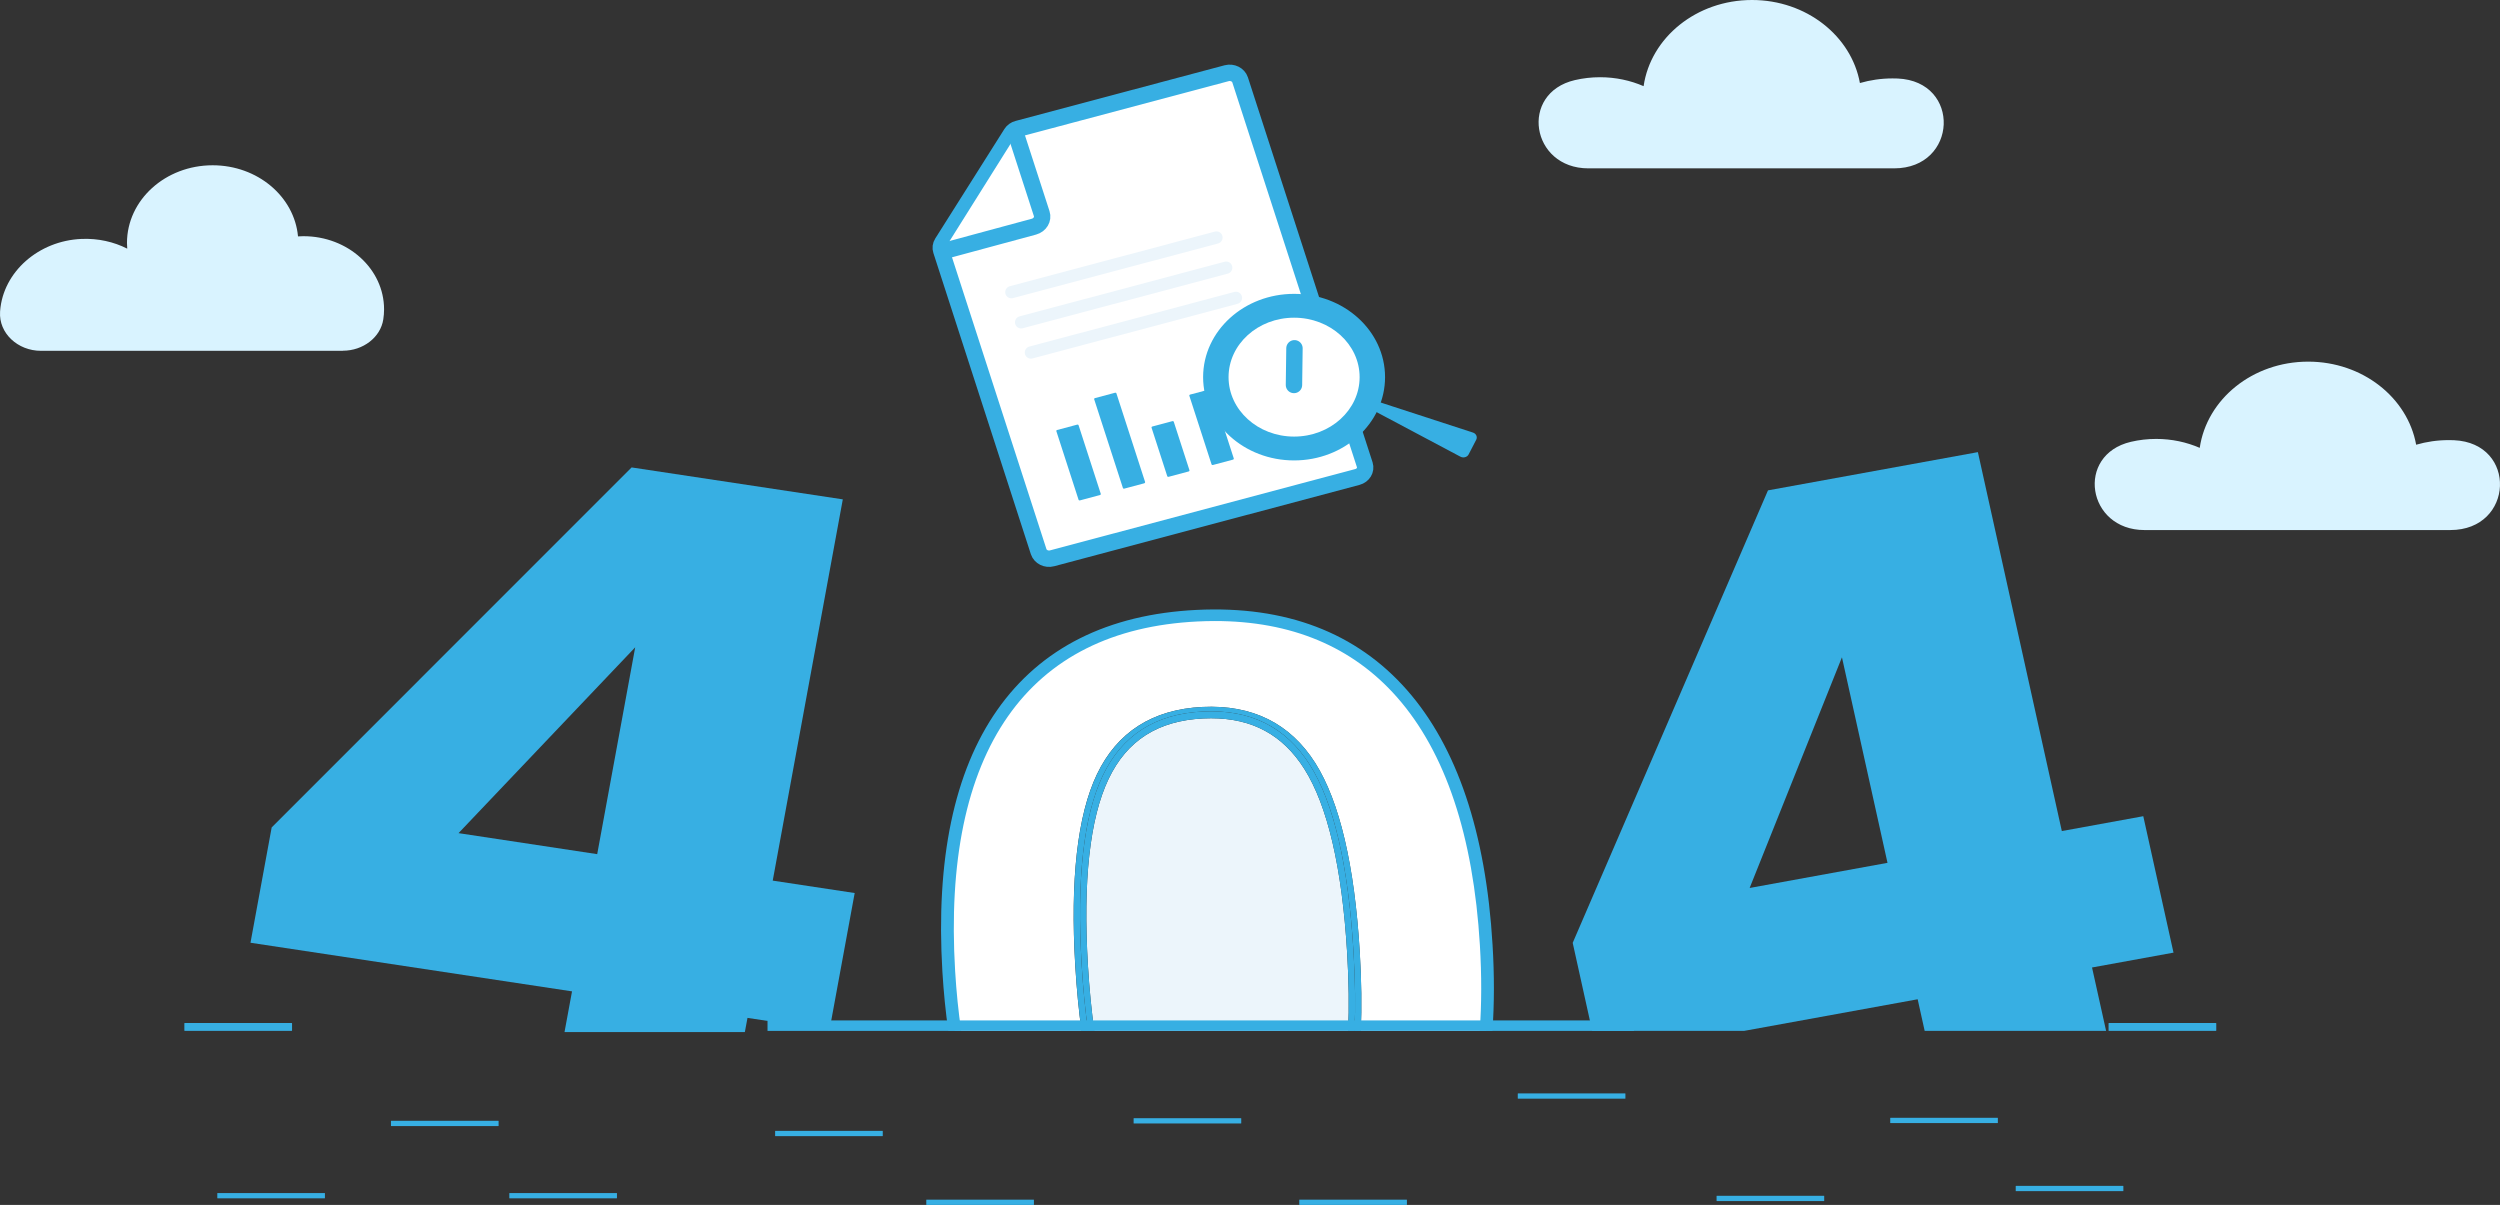
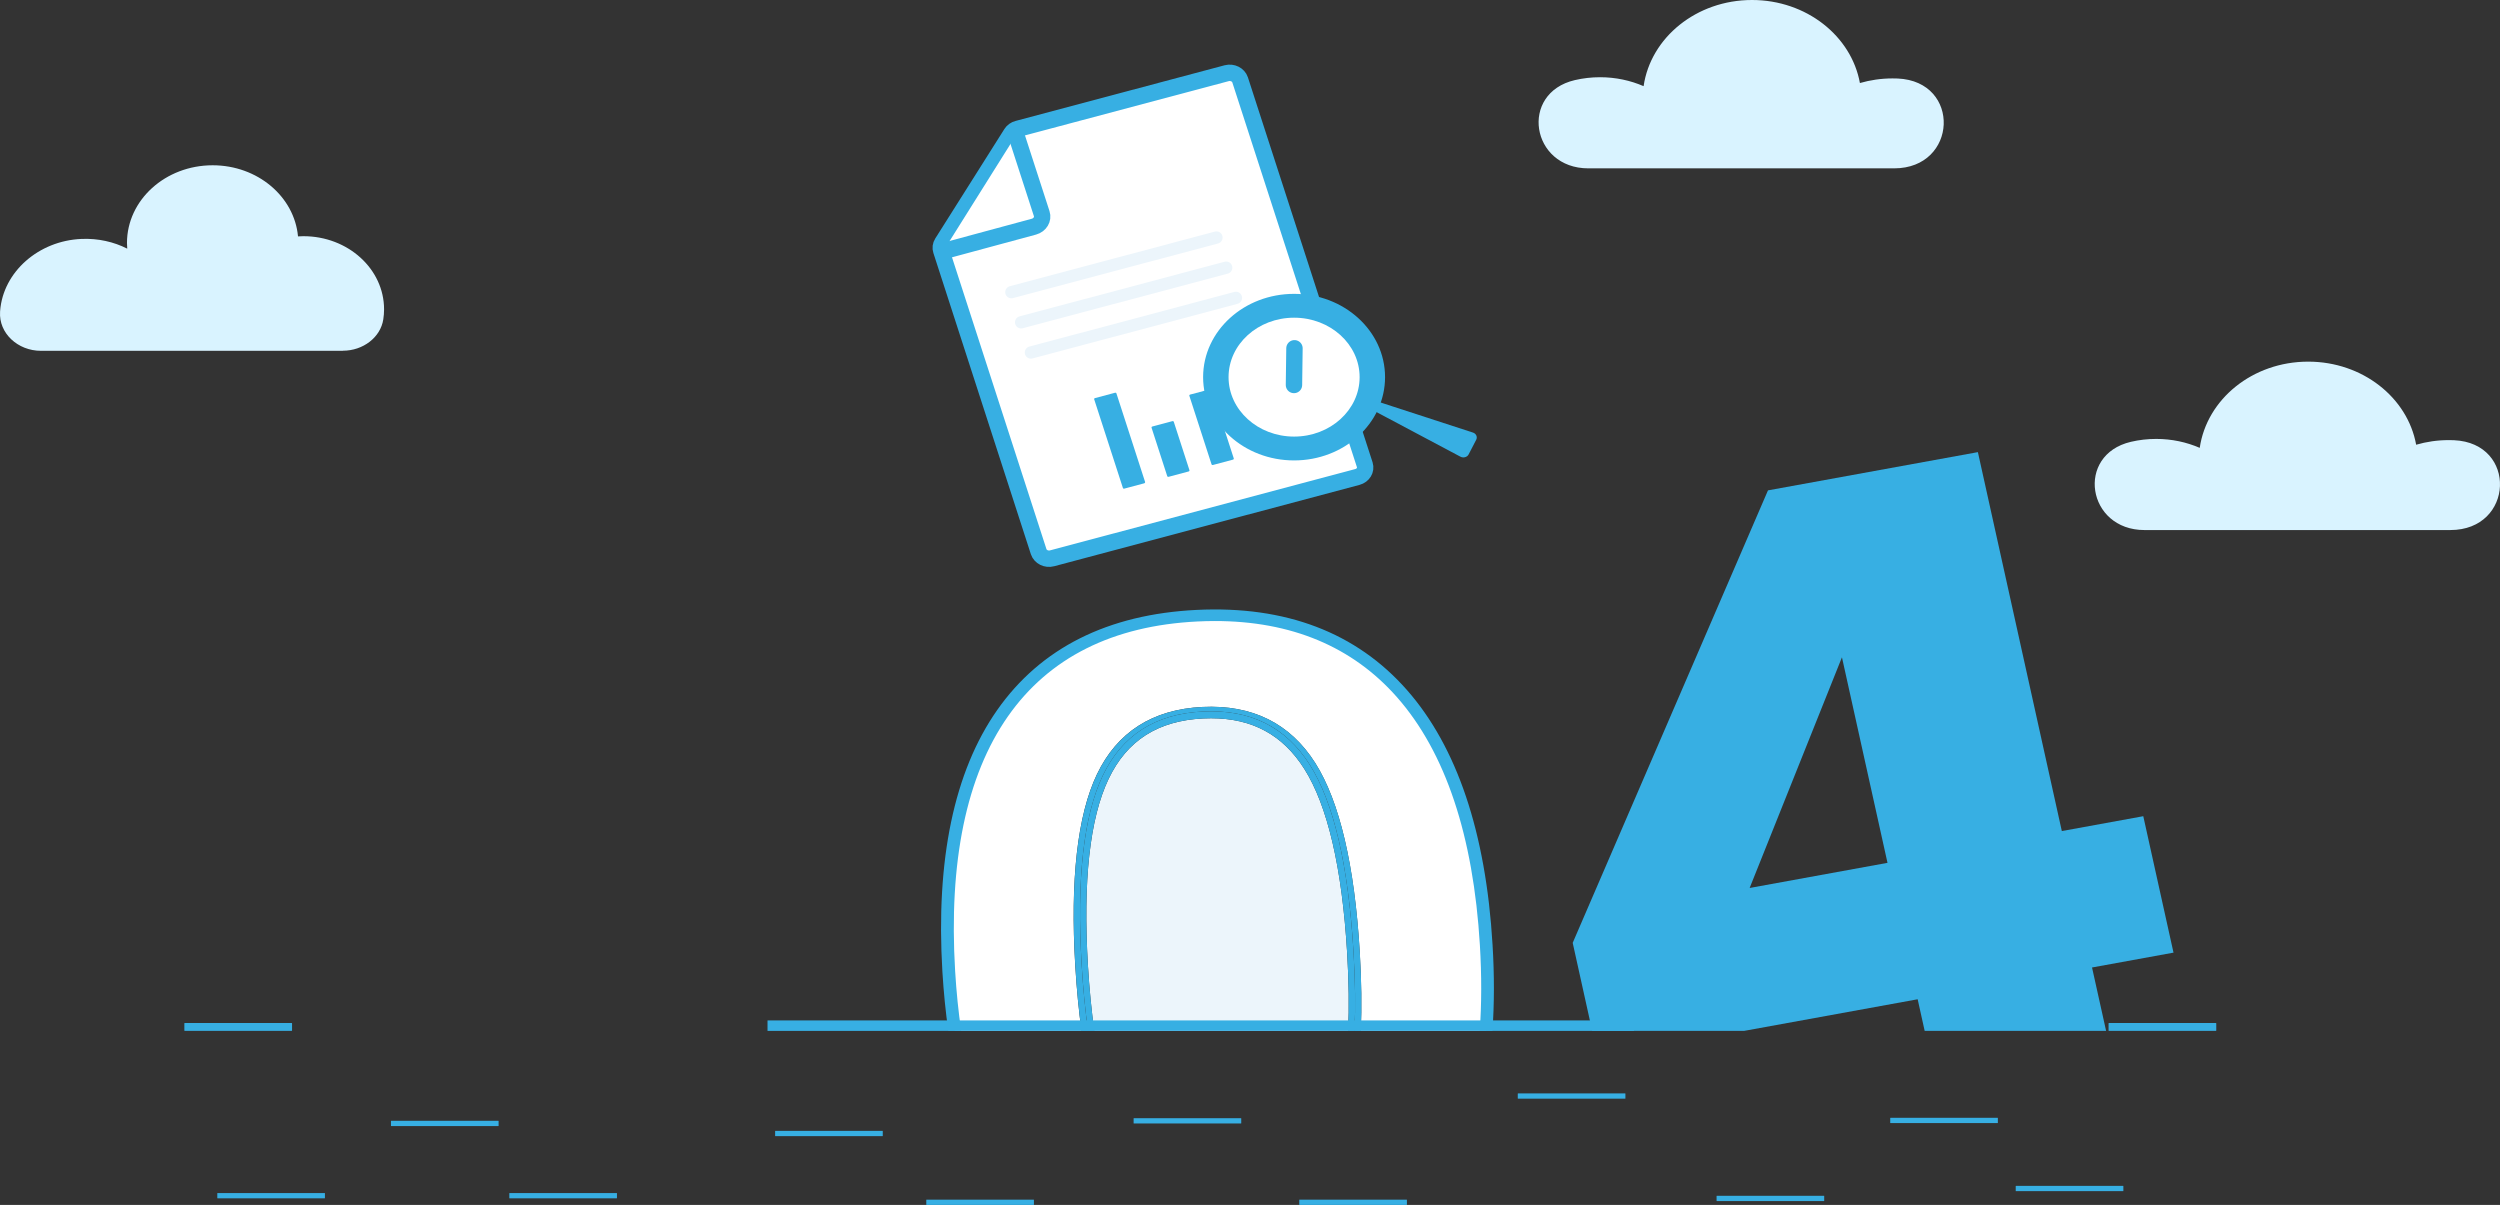
<svg xmlns="http://www.w3.org/2000/svg" width="1220" height="588" viewBox="0 0 1220 588" fill="none">
  <rect x="0" y="0" width="1220" height="588" fill="#333333" stroke="none" />
  <g clip-path="url(#clip0_1_15016)">
    <path d="M1081.32 503.079H1029.2C1029.09 503.079 1028.98 503.006 1028.98 502.885V499.419C1028.98 499.323 1029.06 499.226 1029.2 499.226H1081.32C1081.43 499.226 1081.54 499.298 1081.54 499.419V502.885C1081.51 503.006 1081.43 503.079 1081.32 503.079Z" fill="#37AFE3" />
    <path d="M142.303 503.079H90.179C90.072 503.079 89.965 503.006 89.965 502.885V499.419C89.965 499.323 90.045 499.226 90.179 499.226H142.303C142.41 499.226 142.517 499.298 142.517 499.419V502.885C142.517 503.006 142.41 503.079 142.303 503.079Z" fill="#37AFE3" />
    <path d="M1036.06 581.287H983.805C983.725 581.287 983.672 581.238 983.672 581.166V578.839C983.672 578.766 983.725 578.718 983.805 578.718H1036.06C1036.14 578.718 1036.2 578.766 1036.2 578.839V581.166C1036.2 581.238 1036.14 581.287 1036.06 581.287Z" fill="#37AFE3" />
    <path d="M167.309 171.151C177.167 171.151 185.717 164.656 187.053 155.81C187.293 154.21 187.427 152.611 187.427 150.963C187.427 131.259 169.82 115.264 148.073 115.264C147.191 115.264 146.309 115.312 145.428 115.361C143.638 95.924 125.684 80.656 103.776 80.656C80.692 80.656 61.964 97.62 61.964 118.584C61.964 119.505 62.017 120.426 62.097 121.347C55.552 118.027 47.911 116.257 39.789 116.597C18.789 117.469 1.53 132.713 0.061 151.714C0.061 151.859 0.034 152.005 0.034 152.174C-0.634 162.523 8.584 171.199 19.992 171.199H167.309V171.151Z" fill="#D9F3FF" />
    <path d="M1195.78 258.665C1226.9 258.665 1228.61 216.18 1197.54 214.823C1196.69 214.774 1195.83 214.774 1194.98 214.774C1189.42 214.774 1184.08 215.574 1179.08 217.028C1174.91 194.029 1152.92 176.482 1126.4 176.482C1099.28 176.482 1076.92 194.804 1073.47 218.555C1067.03 215.768 1059.84 214.193 1052.23 214.193C1047.98 214.193 1043.87 214.677 1039.91 215.598C1012.71 221.948 1018.41 258.665 1046.51 258.665H1195.78Z" fill="#D9F3FF" />
    <path d="M924.334 82.158C955.432 82.158 957.169 39.698 926.097 38.316C925.242 38.268 924.387 38.268 923.532 38.268C917.975 38.268 912.659 39.068 907.636 40.522C903.468 17.546 881.48 0 854.977 0C827.886 0 805.524 18.322 802.077 42.048C795.639 39.261 788.452 37.686 780.837 37.686C776.589 37.686 772.475 38.171 768.521 39.092C741.323 45.441 747.04 82.158 775.12 82.158H924.334Z" fill="#D9F3FF" />
    <path d="M513.425 272.455L662.425 232.757C665.204 232.006 666.807 229.364 666.005 226.819L605.171 38.971C604.343 36.45 601.431 34.996 598.625 35.723L496.594 62.891C495.284 63.23 494.189 64.03 493.521 65.096L459.778 118.535C459.056 119.674 458.896 121.007 459.297 122.243L506.853 269.183C507.708 271.752 510.62 273.206 513.425 272.455Z" fill="white" />
    <path d="M513.425 272.455L662.425 232.757C665.204 232.006 666.807 229.364 666.005 226.819L605.171 38.971C604.343 36.45 601.431 34.996 598.625 35.723L496.594 62.891C495.284 63.23 494.189 64.03 493.521 65.096L459.778 118.535C459.056 119.674 458.896 121.007 459.297 122.243L506.853 269.183C507.708 271.752 510.62 273.206 513.425 272.455Z" stroke="#37AFE3" stroke-width="8" stroke-miterlimit="10" stroke-linecap="round" stroke-linejoin="round" />
    <path d="M495.903 65.823L508.353 104.261C509.234 106.951 507.525 109.787 504.559 110.611L460.289 122.583" fill="white" />
    <path d="M495.903 65.823L508.353 104.261C509.234 106.951 507.525 109.787 504.559 110.611L460.289 122.583" stroke="#37AFE3" stroke-width="8" stroke-miterlimit="10" stroke-linecap="round" stroke-linejoin="round" />
-     <path d="M536.802 241.579L526.997 244.196C526.703 244.269 526.409 244.123 526.329 243.857L515.509 210.436C515.429 210.169 515.589 209.903 515.883 209.83L525.688 207.213C525.982 207.14 526.276 207.285 526.356 207.552L537.176 240.973C537.23 241.239 537.069 241.506 536.802 241.579Z" fill="#37AFE3" />
    <path d="M580.08 230.067L570.275 232.684C569.981 232.757 569.687 232.611 569.607 232.345L561.966 208.74C561.886 208.473 562.046 208.206 562.34 208.134L572.145 205.516C572.439 205.444 572.733 205.589 572.813 205.856L580.454 229.461C580.507 229.727 580.347 229.994 580.08 230.067Z" fill="#37AFE3" />
    <path d="M601.701 224.299L591.896 226.916C591.602 226.989 591.308 226.844 591.228 226.577L580.407 193.156C580.327 192.89 580.487 192.623 580.781 192.55L590.586 189.933C590.88 189.86 591.174 190.006 591.254 190.272L602.075 223.693C602.155 223.96 601.995 224.226 601.701 224.299Z" fill="#37AFE3" />
    <path d="M558.443 235.835L548.637 238.452C548.343 238.525 548.05 238.38 547.969 238.113L533.97 194.877C533.89 194.61 534.05 194.344 534.344 194.271L544.149 191.654C544.443 191.581 544.737 191.726 544.817 191.993L558.817 235.229C558.87 235.471 558.71 235.738 558.443 235.835Z" fill="#37AFE3" />
    <path d="M493.547 142.577L593.628 115.918" stroke="#ECF5FB" stroke-width="6" stroke-miterlimit="10" stroke-linecap="round" stroke-linejoin="round" />
    <path d="M498.305 157.288L598.386 130.629" stroke="#ECF5FB" stroke-width="6" stroke-miterlimit="10" stroke-linecap="round" stroke-linejoin="round" />
    <path d="M503.086 172.023L603.141 145.364" stroke="#ECF5FB" stroke-width="6" stroke-miterlimit="10" stroke-linecap="round" stroke-linejoin="round" />
    <path d="M716.687 221.754L720.401 214.58C721.096 213.223 720.374 211.599 718.798 211.091L668.917 194.853L666.727 198.44L712.706 222.869C714.149 223.62 715.993 223.111 716.687 221.754Z" fill="#37AFE3" />
    <path d="M631.513 220.688C653.823 220.688 671.909 204.282 671.909 184.044C671.909 163.806 653.823 147.4 631.513 147.4C609.203 147.4 591.117 163.806 591.117 184.044C591.117 204.282 609.203 220.688 631.513 220.688Z" fill="#37AFE3" />
    <path d="M631.515 213.054C649.177 213.054 663.495 200.065 663.495 184.044C663.495 168.022 649.177 155.034 631.515 155.034C613.853 155.034 599.535 168.022 599.535 184.044C599.535 200.065 613.853 213.054 631.515 213.054Z" fill="white" />
    <path d="M631.513 220.688C653.823 220.688 671.909 204.282 671.909 184.044C671.909 163.806 653.823 147.4 631.513 147.4C609.203 147.4 591.117 163.806 591.117 184.044C591.117 204.282 609.203 220.688 631.513 220.688Z" stroke="#37AFE3" stroke-width="8" stroke-linecap="round" stroke-linejoin="round" />
    <path d="M631.698 169.963L631.457 187.873" stroke="#37AFE3" stroke-width="8" stroke-linecap="round" stroke-linejoin="round" />
    <path d="M524.727 471.549C522.188 429.331 525.769 397.8 535.306 377.855C545.165 357.23 562.478 346.179 586.79 344.991C611.076 343.804 629.617 353.013 641.854 372.378C653.716 391.136 661.036 422.206 663.574 464.714C664.403 478.674 664.563 491.47 664.082 503.079H725.237C726.145 490.016 726.172 476.032 725.29 461.128C722.031 406.816 708.325 365.955 684.173 338.496C660.021 311.062 626.678 298.387 584.145 300.471C541.612 302.555 510.006 318.429 489.247 348.094C468.514 377.734 459.751 419.734 463.011 474.021C463.625 484.176 464.587 493.846 465.923 503.079H527.772C526.436 493.385 525.421 482.867 524.727 471.549Z" fill="white" />
    <path d="M657.403 465.03C654.919 423.393 647.865 393.171 636.484 375.189C625.984 358.612 611.076 350.517 590.985 350.517C589.703 350.517 588.42 350.541 587.111 350.614C565.043 351.705 549.948 361.35 540.998 380.109C531.834 399.255 528.441 429.937 530.925 471.258C531.62 482.721 532.662 493.336 534.025 503.079H657.884C658.392 491.616 658.232 478.916 657.403 465.03Z" fill="#ECF5FB" />
    <path d="M663.6 464.714C661.062 422.205 653.741 391.136 641.879 372.377C629.616 353.013 611.101 343.804 586.815 344.991C562.53 346.179 545.191 357.255 535.332 377.855C525.794 397.825 522.214 429.331 524.752 471.549C525.42 482.867 526.462 493.385 527.825 503.079H531.004C529.588 493.215 528.546 482.479 527.851 470.846C525.34 428.894 528.786 398.067 538.191 378.412C547.595 358.757 563.866 348.36 586.976 347.221C610.113 346.082 627.505 354.734 639.181 373.201C650.856 391.669 657.963 422.036 660.501 464.302C661.356 478.504 661.516 491.422 661.008 503.079H664.108C664.588 491.47 664.428 478.674 663.6 464.714Z" fill="#37AFE3" />
    <path d="M530.925 471.258C528.44 429.936 531.833 399.254 540.997 380.108C549.974 361.35 565.042 351.705 587.111 350.614C588.42 350.541 589.702 350.517 590.985 350.517C611.076 350.517 625.984 358.612 636.483 375.189C647.865 393.196 654.891 423.417 657.403 465.029C658.231 478.916 658.391 491.616 657.91 503.079H661.01C661.517 491.422 661.357 478.504 660.502 464.302C657.964 422.036 650.857 391.669 639.182 373.201C627.507 354.734 610.087 346.082 586.977 347.221C563.84 348.36 547.57 358.757 538.192 378.412C528.788 398.067 525.341 428.87 527.853 470.846C528.547 482.479 529.589 493.239 531.005 503.079H534.051C532.662 493.336 531.62 482.721 530.925 471.258Z" fill="#37AFE3" />
    <path d="M935.82 487.641L939.24 503.079H1027.78L1020.91 472.13L1060.67 464.884L1045.92 398.309L1006.17 405.556L965.208 220.639L862.776 239.301L767.477 460.11L776.988 503.079H851.074L935.82 487.641ZM898.87 320.756L921.099 421.066L853.826 433.33L898.87 320.756Z" fill="#37AFE3" />
-     <path d="M364.774 496.729L404.77 502.788L417.086 435.801L377.091 429.743L411.289 243.687L308.215 228.104L132.578 403.786L122.238 460.061L279.147 483.788L275.486 503.636H363.492L364.774 496.729ZM223.763 406.573L309.978 315.885L291.436 416.825L223.763 406.573Z" fill="#37AFE3" />
    <path d="M469.073 503.079C467.71 493.821 466.722 484.079 466.107 473.875C462.901 420.412 471.584 378.606 491.862 349.596C511.953 320.901 543.052 305.318 584.303 303.282C587.215 303.137 590.047 303.064 592.879 303.064C630.122 303.064 659.992 315.545 681.739 340.241C705.384 367.094 718.983 407.81 722.189 461.249C723.07 476.081 723.044 490.016 722.109 503.055H725.234H728.307C729.242 489.895 729.269 475.863 728.36 460.934C725.101 406.283 711.021 364.501 686.575 336.703C661.862 308.638 627.344 295.503 583.956 297.635C540.594 299.768 507.839 316.224 486.599 346.543C465.6 376.546 456.623 419.491 459.882 474.142C460.497 484.224 461.458 493.845 462.768 503.031H465.867H469.073V503.079Z" fill="#37AFE3" />
    <path d="M158.435 584.777H106.177C106.096 584.777 106.043 584.728 106.043 584.656V582.329C106.043 582.256 106.096 582.208 106.177 582.208H158.435C158.515 582.208 158.568 582.256 158.568 582.329V584.656C158.568 584.728 158.515 584.777 158.435 584.777Z" fill="#37AFE3" />
    <path d="M300.943 584.777H248.684C248.604 584.777 248.551 584.728 248.551 584.656V582.329C248.551 582.256 248.604 582.208 248.684 582.208H300.943C301.023 582.208 301.076 582.256 301.076 582.329V584.656C301.076 584.728 301.023 584.777 300.943 584.777Z" fill="#37AFE3" />
    <path d="M430.654 554.434H378.395C378.315 554.434 378.262 554.385 378.262 554.313V551.986C378.262 551.913 378.315 551.865 378.395 551.865H430.654C430.734 551.865 430.787 551.913 430.787 551.986V554.313C430.787 554.361 430.734 554.434 430.654 554.434Z" fill="#37AFE3" />
    <path d="M504.419 588H452.161C452.081 588 452.027 587.951 452.027 587.879V585.552C452.027 585.479 452.081 585.431 452.161 585.431H504.419C504.499 585.431 504.553 585.479 504.553 585.552V587.879C504.553 587.951 504.499 588 504.419 588Z" fill="#37AFE3" />
    <path d="M686.443 588H634.184C634.104 588 634.051 587.951 634.051 587.879V585.552C634.051 585.479 634.104 585.431 634.184 585.431H686.443C686.523 585.431 686.576 585.479 686.576 585.552V587.879C686.576 587.951 686.523 588 686.443 588Z" fill="#37AFE3" />
    <path d="M890.079 586.11H837.821C837.741 586.11 837.688 586.061 837.688 585.989V583.662C837.688 583.589 837.741 583.541 837.821 583.541H890.079C890.159 583.541 890.213 583.589 890.213 583.662V585.989C890.213 586.061 890.159 586.11 890.079 586.11Z" fill="#37AFE3" />
    <path d="M243.181 549.514H190.923C190.842 549.514 190.789 549.466 190.789 549.393V547.066C190.789 546.994 190.842 546.945 190.923 546.945H243.181C243.261 546.945 243.315 546.994 243.315 547.066V549.393C243.315 549.442 243.261 549.514 243.181 549.514Z" fill="#37AFE3" />
    <path d="M605.595 548.254H553.337C553.257 548.254 553.203 548.205 553.203 548.133V545.806C553.203 545.733 553.257 545.685 553.337 545.685H605.595C605.675 545.685 605.729 545.733 605.729 545.806V548.133C605.729 548.205 605.648 548.254 605.595 548.254Z" fill="#37AFE3" />
    <path d="M974.822 548.06H922.563C922.483 548.06 922.43 548.011 922.43 547.939V545.612C922.43 545.539 922.483 545.491 922.563 545.491H974.822C974.902 545.491 974.955 545.539 974.955 545.612V547.939C974.955 548.011 974.902 548.06 974.822 548.06Z" fill="#37AFE3" />
    <path d="M793.068 536.16H740.809C740.729 536.16 740.676 536.112 740.676 536.039V533.713C740.676 533.64 740.729 533.592 740.809 533.592H793.068C793.148 533.592 793.201 533.64 793.201 533.713V536.039C793.201 536.088 793.148 536.16 793.068 536.16Z" fill="#37AFE3" />
    <path d="M797.373 497.965H374.551V503.079H797.373V497.965Z" fill="#37AFE3" />
  </g>
  <defs>
    <clipPath id="clip0_1_15016">
      <rect width="1220" height="588" fill="white" />
    </clipPath>
  </defs>
</svg>